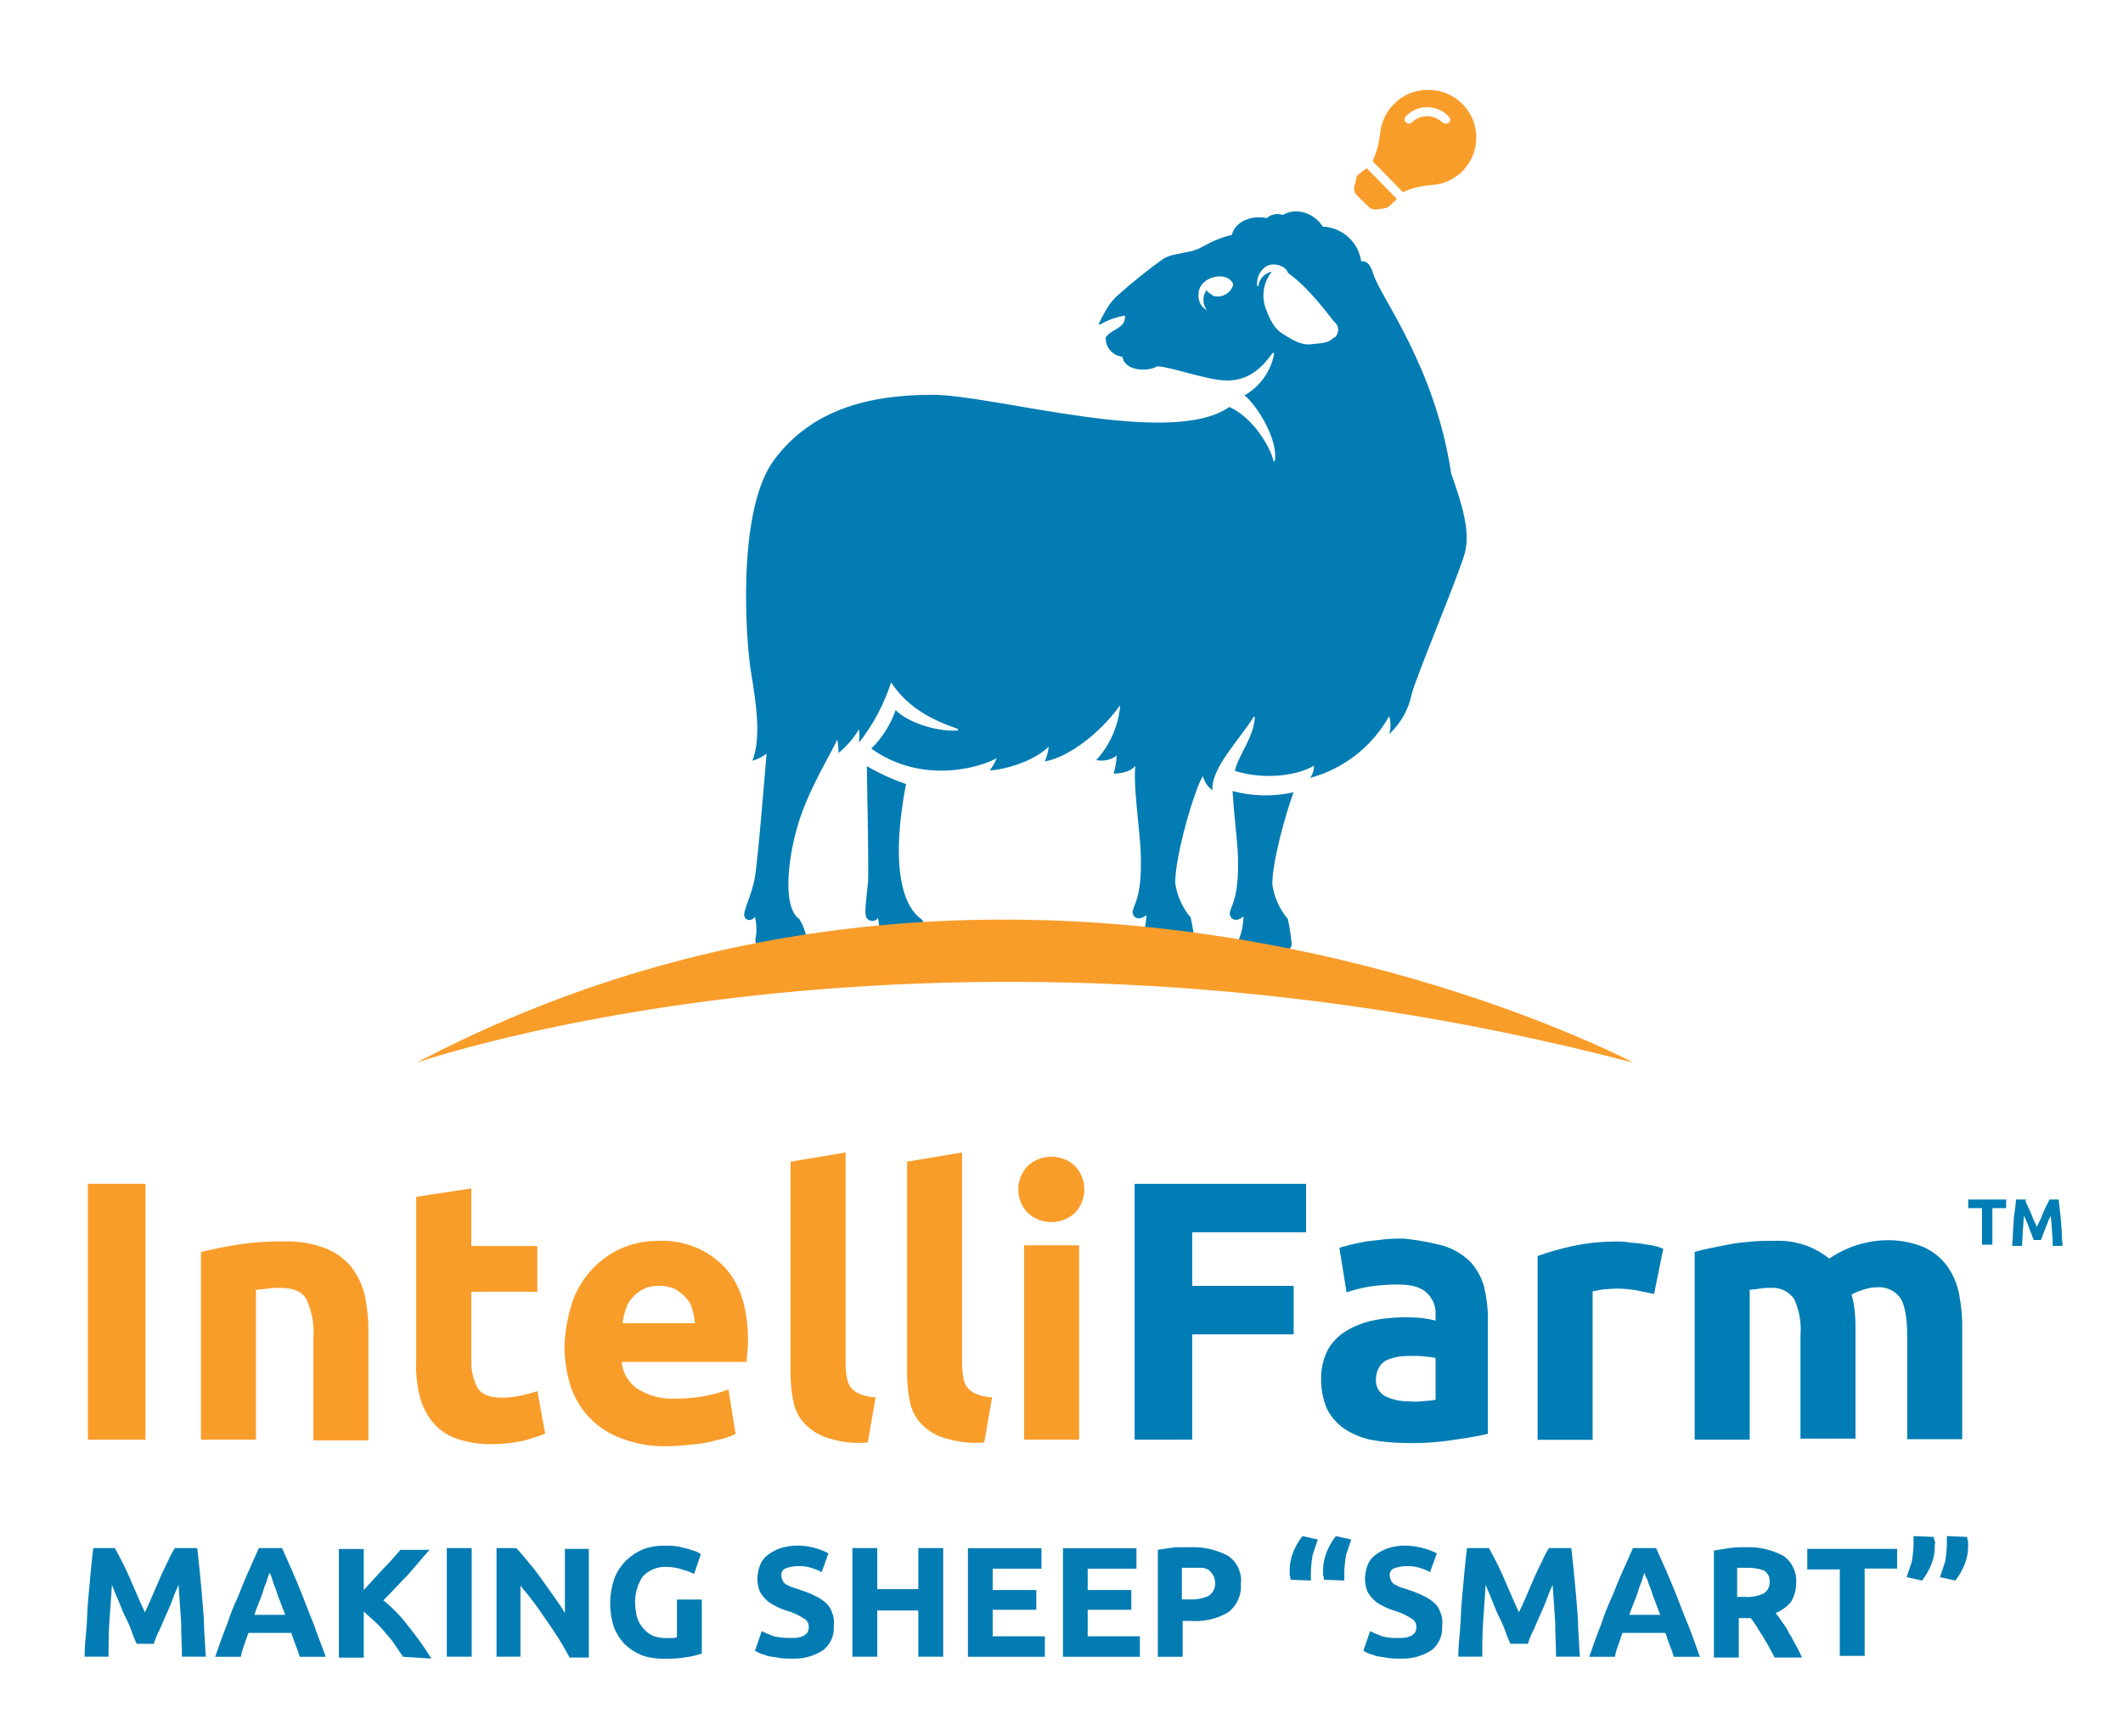
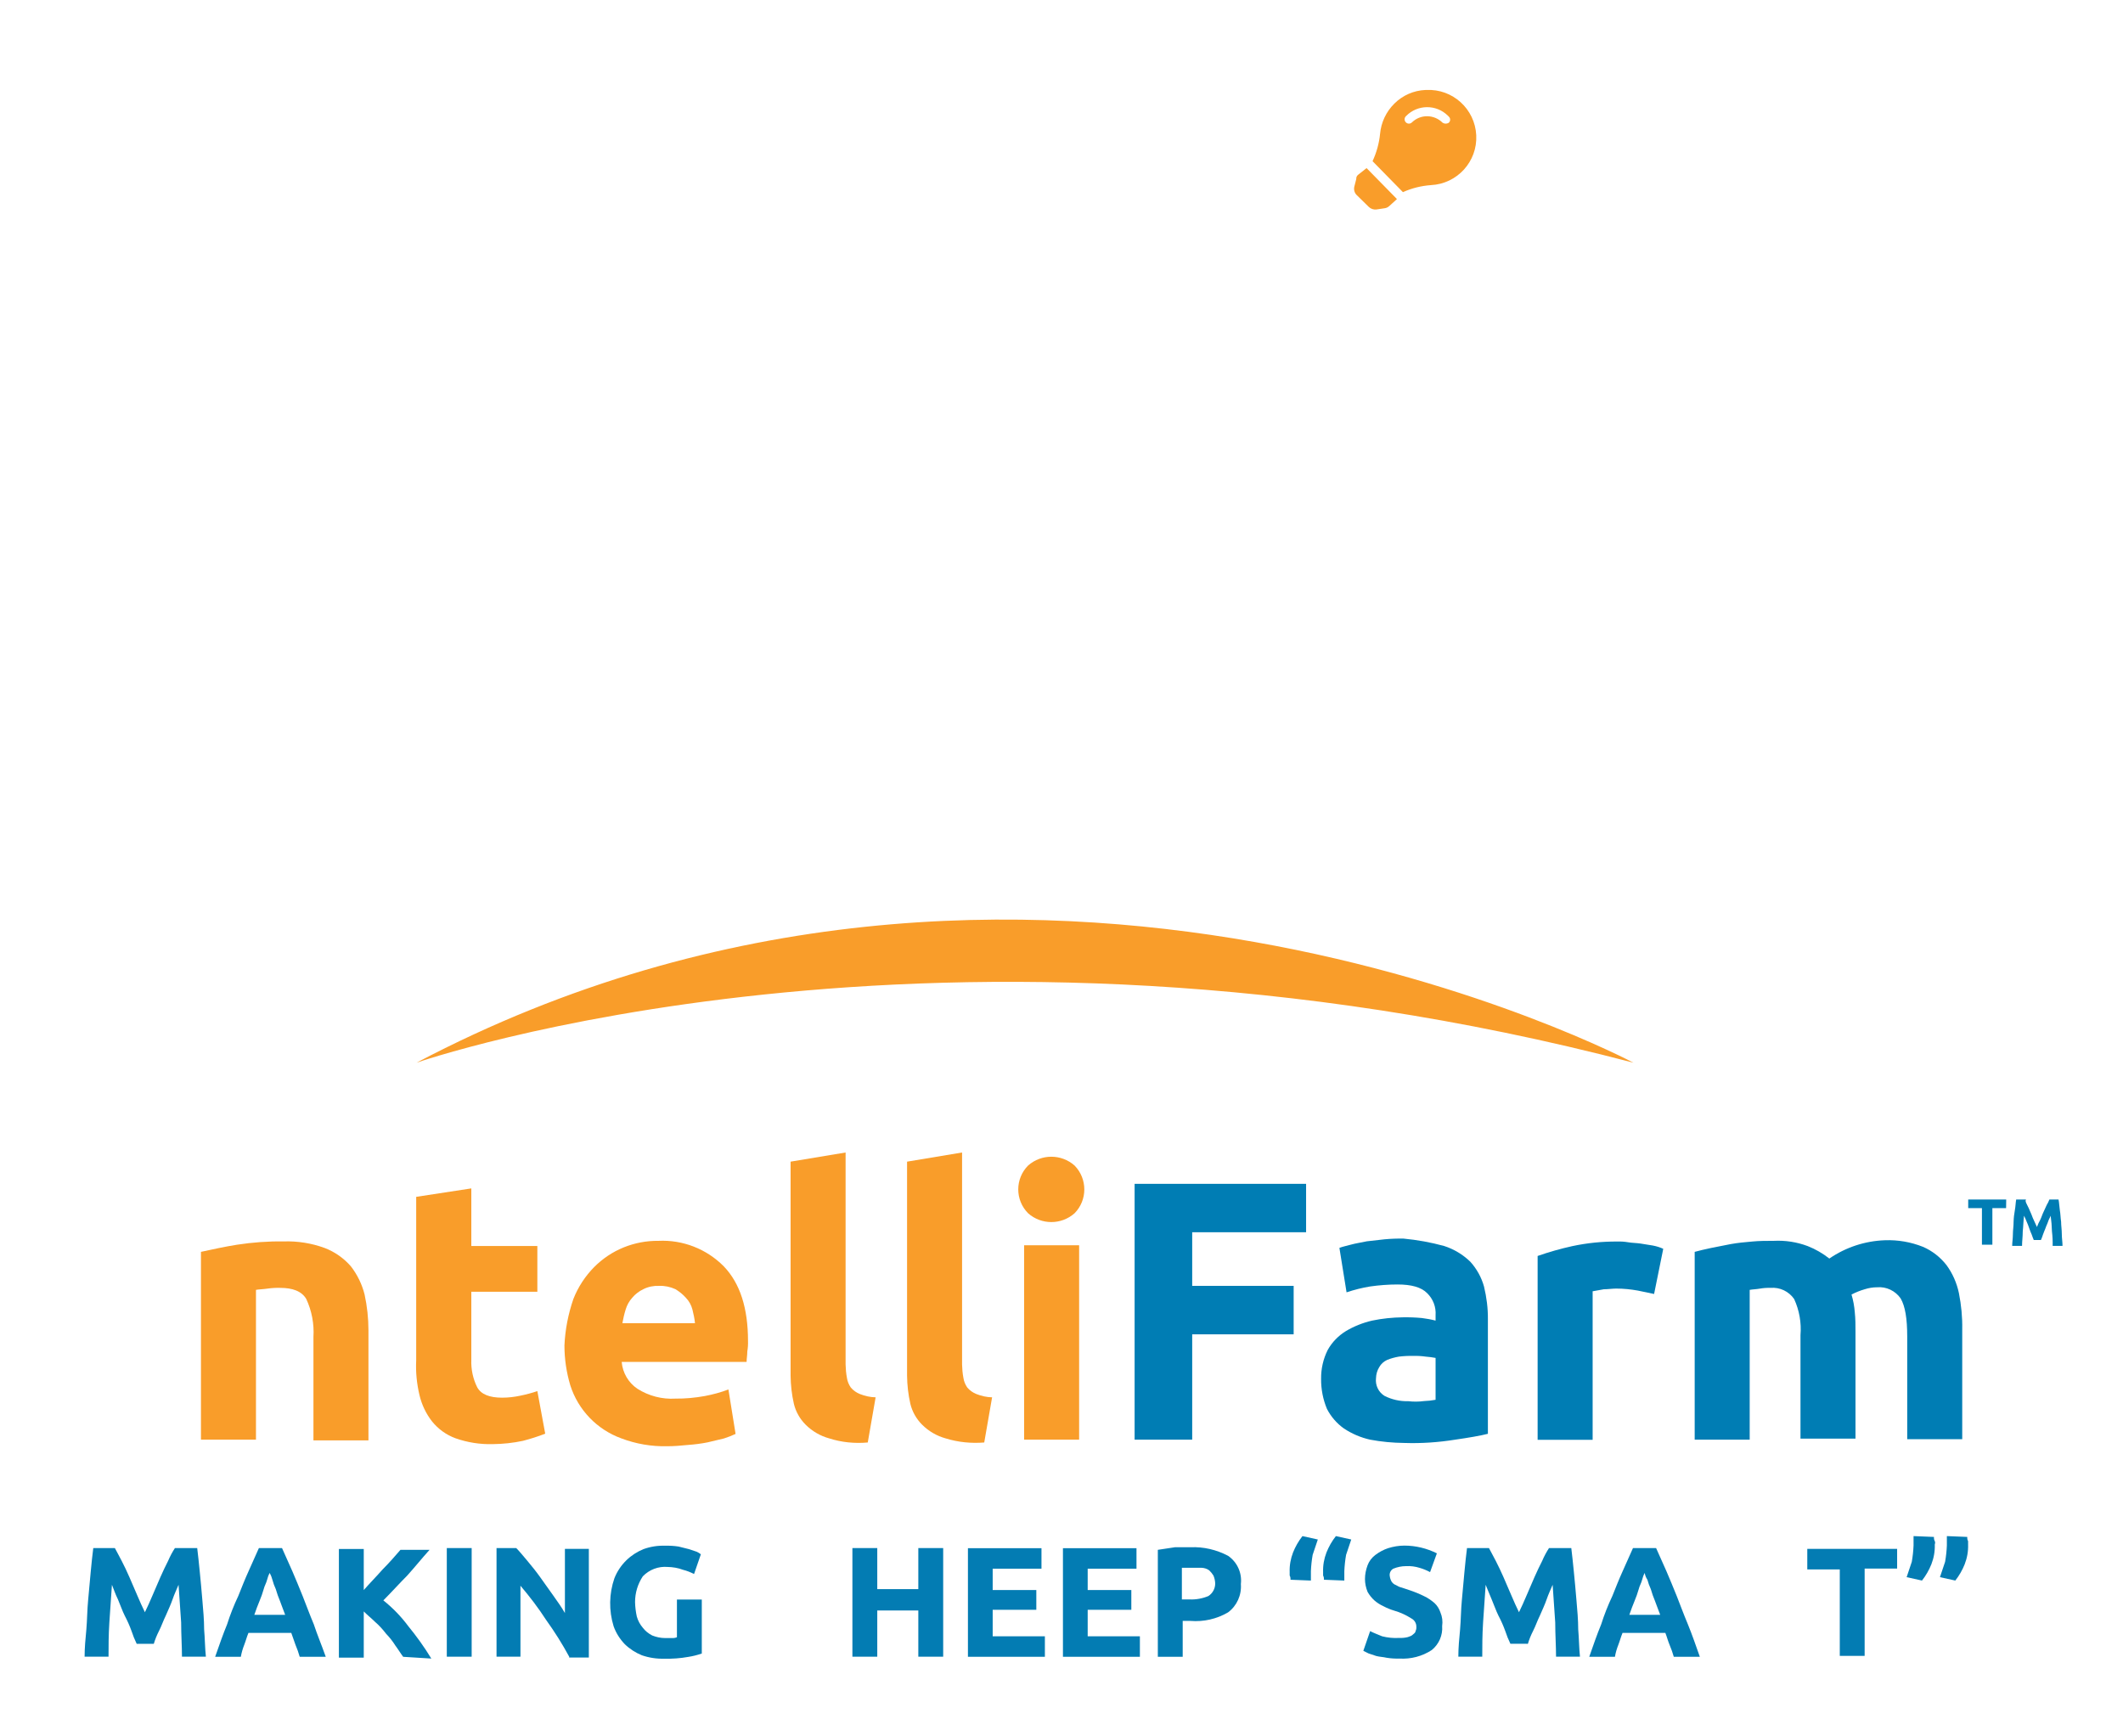
<svg xmlns="http://www.w3.org/2000/svg" version="1.1" id="Layer_1" x="0px" y="0px" viewBox="0 0 181 148" style="enable-background:new 0 0 181 148;" xml:space="preserve">
  <style type="text/css">
	.st0{fill-rule:evenodd;clip-rule:evenodd;fill:#037CB3;}
	.st1{fill:#F99D2A;}
	.st2{fill:#007DB4;}
	.st3{fill:#037CB3;}
</style>
  <g id="Group_3" transform="translate(508.773 -105.475)">
-     <path id="Path_51" class="st0" d="M-431.53,172.31c-1.16-0.4-2.28-0.91-3.34-1.53c0.05,2.74,0.16,8.71,0.11,9.81   c-0.16,1.7-0.33,2.63-0.16,3.07c0.14,0.28,0.48,0.4,0.77,0.27c0.1-0.04,0.18-0.12,0.22-0.22c0.15,0.61,0.17,1.25,0.05,1.86   c-0.07,0.41,0.2,0.8,0.6,0.88h3.51c0.17,0.01,0.32-0.13,0.33-0.3c0-0.01,0-0.02,0-0.03v-0.05c-0.1-0.77-0.34-1.51-0.71-2.19   C-431.64,182.89-432.95,179.82-431.53,172.31z M-385.05,145.84c-1.37-9.15-6.03-15.02-6.63-16.99c-0.22-0.66-0.44-1.15-1.04-1.1   c-0.24-1.65-1.62-2.89-3.29-2.96c-0.44-0.82-1.97-1.81-3.4-0.99c-0.47-0.17-1-0.06-1.37,0.27c-1.15-0.27-2.69,0.22-2.96,1.42   c-0.86,0.21-1.69,0.55-2.47,0.99c-0.28,0.16-0.57,0.29-0.88,0.38c-0.44,0.11-1.15,0.22-1.81,0.38c-0.23,0.07-0.45,0.16-0.66,0.27   c-1.33,0.95-2.61,1.98-3.84,3.07c-0.38,0.33-0.88,0.77-1.7,2.52c0,0.05,0,0.05,0.05,0.05h0.05c0.66-0.39,1.38-0.65,2.14-0.77   c0.05,1.15-1.15,1.1-1.64,1.86c-0.04,0.84,0.59,1.57,1.42,1.64c0.22,1.32,2.3,1.26,2.96,0.82c1.26,0.05,4.27,1.21,5.97,1.21   c1.59,0,2.74-0.77,3.84-2.3c0-0.05,0.05-0.05,0.11-0.05s0.05,0.05,0.05,0.11c-0.29,1.48-1.21,2.76-2.52,3.51   c0.99,0.77,2.9,3.73,2.58,5.59c0,0.03-0.02,0.05-0.05,0.05s-0.05-0.02-0.05-0.05c-0.44-1.64-2.08-3.89-3.78-4.6   c-4.99,3.51-20-1.04-25.32-1.04s-10.25,1.21-13.48,5.54s-2.41,15.51-1.97,18.14c0.44,2.63,0.88,5.59,0.11,7.51   c0.44-0.11,0.85-0.32,1.21-0.6c0,0-0.71,8.88-0.99,10.52c-0.27,1.64-1.1,2.96-0.88,3.4c0.16,0.33,0.55,0.38,0.88,0   c0.15,0.61,0.17,1.25,0.05,1.86c-0.07,0.41,0.2,0.8,0.6,0.88h3.51c0.17,0.01,0.32-0.13,0.33-0.3c0-0.01,0-0.02,0-0.03v-0.05   c-0.07-0.78-0.31-1.52-0.71-2.19c-1.53-1.04-0.93-5.59,0.05-8.55c0.99-2.96,2.9-5.97,3.18-6.74c0.09,0.38,0.13,0.76,0.11,1.15   c0.7-0.57,1.29-1.26,1.75-2.03c0.05,0.38,0.05,0.77,0,1.15c1.21-1.54,2.14-3.29,2.74-5.15c1.15,1.75,2.85,3.01,5.65,3.95   c0.05,0,0.05,0.05,0.05,0.11c0,0.03-0.02,0.05-0.05,0.05l0,0c-2.08,0.11-4.49-0.88-5.26-1.75c-0.43,1.24-1.15,2.37-2.08,3.29   c4.38,3.12,9.32,1.59,10.69,0.82c-0.15,0.38-0.35,0.73-0.6,1.04c1.26-0.05,3.78-0.77,5.04-2.03c-0.05,0.43-0.16,0.86-0.33,1.26   c1.97-0.33,4.66-2.36,6.36-4.71c0,0,0.05-0.05,0.05,0c0,0,0.05,0.05,0,0.05c-0.17,1.7-0.88,3.29-2.03,4.55   c0.61,0.12,1.25-0.01,1.75-0.38c-0.03,0.52-0.13,1.04-0.27,1.53c0,0,1.26,0.05,1.86-0.66c-0.22,1.48,0.38,5.59,0.44,7.18   c0.22,4.44-0.82,4.77-0.66,5.43c0.11,0.38,0.55,0.6,1.15,0.11c-0.01,0.72-0.16,1.42-0.44,2.08c-0.1,0.29,0.05,0.6,0.33,0.71   c0.05,0,0.11,0.05,0.22,0.05h3.56c0.24-0.02,0.42-0.2,0.44-0.44v-0.05c-0.06-0.72-0.17-1.43-0.33-2.14   c-0.71-0.84-1.17-1.87-1.32-2.96c0-2.36,1.64-7.95,2.36-9.1c0.12,0.49,0.41,0.92,0.82,1.21c-0.16-1.86,2.36-4.38,3.51-6.25   c0-0.05,0.05-0.05,0.05,0l0.05,0.05c-0.11,1.75-1.42,3.23-1.7,4.55c2.41,0.77,5.26,0.44,6.74-0.44c0.01,0.37-0.11,0.74-0.33,1.04   c2.86-0.77,5.29-2.67,6.74-5.26c0.16,0.5,0.16,1.04,0,1.53c0.98-0.91,1.65-2.09,1.92-3.4c0.38-1.53,4.11-10.36,4.55-12.11   S-384.06,148.63-385.05,145.84z M-405.93,130.22c-0.34,0.52-0.32,1.2,0.05,1.7c-0.49-0.27-0.77-0.81-0.71-1.37   c0-1.53,2.52-2.08,2.96-0.82c-0.19,0.72-0.92,1.15-1.64,0.99C-405.52,130.58-405.74,130.42-405.93,130.22L-405.93,130.22z    M-395.08,134.27c-0.49,0.49-0.99,0.44-1.92,0.55c-0.93,0.11-1.75-0.49-2.3-0.82c-0.55-0.33-0.99-0.71-1.53-2.14   c-0.43-1.09-0.24-2.32,0.49-3.23c-0.6,0.12-1.06,0.6-1.15,1.21c0,0.03-0.02,0.05-0.05,0.05s-0.05-0.02-0.05-0.05   c-0.07-0.61,0.18-1.21,0.66-1.59c0.55-0.44,1.75-0.22,1.97,0.49c1.97,1.42,3.62,3.84,3.95,4.17c0.38,0.31,0.43,0.86,0.13,1.24   c-0.01,0.01-0.01,0.01-0.02,0.02C-394.97,134.22-395.03,134.27-395.08,134.27L-395.08,134.27z M-403.69,172.91   c0.11,1.81,0.38,4.06,0.44,5.15c0.22,4.44-0.82,4.77-0.66,5.43c0.11,0.38,0.55,0.6,1.15,0.11c-0.01,0.72-0.16,1.42-0.44,2.08   c-0.1,0.29,0.05,0.6,0.33,0.71c0.05,0,0.11,0.05,0.22,0.05h3.56c0.24-0.02,0.42-0.2,0.44-0.44v-0.05   c-0.06-0.72-0.17-1.43-0.33-2.14c-0.71-0.84-1.17-1.87-1.32-2.96c0-1.86,1.04-5.7,1.81-7.84   C-400.2,173.4-401.98,173.36-403.69,172.91L-403.69,172.91z" />
-   </g>
+     </g>
  <path id="Path_66_00000080194737166621111560000005108513626564814480_" class="st1" d="M115.8,14.89  c-0.12,0.09-0.18,0.22-0.17,0.37l-0.17,0.67c-0.05,0.25,0.02,0.51,0.2,0.69l1.03,1.01c0.17,0.17,0.41,0.25,0.64,0.23l0.73-0.11  c0.15-0.02,0.28-0.09,0.39-0.19l0.65-0.59l-2.59-2.64L115.8,14.89z M118.88,8.83c-0.7,0.69-1.13,1.6-1.22,2.58  c-0.08,0.81-0.3,1.59-0.64,2.33l0,0l2.59,2.64l0,0c0.75-0.34,1.56-0.54,2.39-0.6c2.24-0.11,3.97-2.01,3.86-4.25  c-0.11-2.24-2.01-3.97-4.25-3.86c-0.03,0-0.06,0-0.08,0C120.53,7.71,119.58,8.13,118.88,8.83z M122.99,10.46  c-0.72-0.72-1.88-0.74-2.61-0.03c-0.14,0.14-0.37,0.15-0.52,0c-0.14-0.14-0.15-0.37,0-0.52c0.01-0.01,0.01-0.01,0.02-0.02l0,0  c0.97-0.99,2.56-1.01,3.55-0.04c0.03,0.03,0.07,0.07,0.1,0.1c0.14,0.14,0.14,0.36,0,0.5c-0.01,0.01-0.01,0.01-0.02,0.02  C123.34,10.57,123.14,10.56,122.99,10.46z" />
  <path id="Path_52_00000005958960137640062720000009210838811869345722_" class="st1" d="M35.51,90.59c0,0,44.51-15.51,103.75,0  C139.26,90.59,87.66,63.14,35.51,90.59z" />
  <g id="Group_5_00000023244355444914250360000003586187106371857044_" transform="translate(508.773 -105.475)">
-     <path id="Path_53_00000135690058406211068190000017452340989257378201_" class="st1" d="M-496.37,206.39v21.81h-4.91v-21.81   H-496.37z" />
    <path id="Path_54_00000121253962565233288790000004825174293081192859_" class="st1" d="M-488.56,211.58   c1.31-0.2,2.63-0.3,3.96-0.28c1.2-0.04,2.39,0.15,3.51,0.56c0.86,0.33,1.63,0.87,2.23,1.56c0.55,0.71,0.95,1.53,1.17,2.4   c0.22,1.01,0.33,2.04,0.33,3.07v9.37h-4.69v-8.81c0.07-1.11-0.14-2.23-0.61-3.24c-0.39-0.67-1.17-0.95-2.23-0.95   c-0.35-0.01-0.71,0.01-1.06,0.06c-0.39,0.06-0.73,0.06-1,0.11v12.77h-4.69v-16.01C-490.63,211.97-489.62,211.75-488.56,211.58z" />
    <path id="Path_55_00000022562698232288111470000004615736076812080572_" class="st1" d="M-468.59,206.78v4.91h5.63v3.9h-5.63v5.8   c-0.03,0.81,0.14,1.62,0.5,2.34c0.33,0.61,1.06,0.89,2.12,0.89c0.53,0,1.05-0.06,1.56-0.17c0.49-0.1,0.98-0.23,1.45-0.39l0.67,3.63   c-0.62,0.24-1.25,0.44-1.9,0.61c-0.84,0.18-1.7,0.27-2.57,0.28c-1.08,0.03-2.16-0.14-3.18-0.5c-0.79-0.29-1.48-0.79-2.01-1.45   c-0.51-0.66-0.87-1.42-1.06-2.23c-0.23-0.97-0.33-1.96-0.28-2.96v-13.94L-468.59,206.78z" />
    <path id="Path_56_00000050635133270005696780000002325275769944968869_" class="st1" d="M-459.89,216.21   c0.4-1.02,1.01-1.95,1.78-2.73c0.72-0.72,1.57-1.29,2.51-1.67c0.94-0.38,1.94-0.57,2.96-0.56c2.08-0.1,4.11,0.69,5.58,2.18   c1.39,1.45,2.06,3.57,2.06,6.36c0.01,0.3-0.01,0.6-0.06,0.89c0,0.33-0.06,0.61-0.06,0.89h-10.65c0.08,0.93,0.57,1.77,1.34,2.29   c0.96,0.61,2.1,0.91,3.24,0.84c0.84,0.01,1.68-0.07,2.51-0.22c0.68-0.13,1.36-0.31,2.01-0.56l0.61,3.79   c-0.32,0.15-0.66,0.28-1,0.39c-0.45,0.11-0.95,0.22-1.39,0.33c-0.55,0.11-1.11,0.18-1.67,0.22c-0.61,0.06-1.17,0.11-1.78,0.11   c-1.33,0.03-2.66-0.2-3.9-0.67c-2.07-0.75-3.68-2.42-4.35-4.52c-0.33-1.1-0.5-2.25-0.5-3.4   C-460.59,218.82-460.33,217.49-459.89,216.21z M-449.74,217.1c-0.1-0.38-0.29-0.72-0.56-1c-0.26-0.29-0.56-0.53-0.89-0.73   c-0.44-0.2-0.91-0.3-1.39-0.28c-0.46-0.02-0.92,0.07-1.34,0.28c-0.36,0.17-0.69,0.42-0.95,0.73c-0.26,0.29-0.45,0.63-0.56,1   c-0.12,0.38-0.21,0.78-0.28,1.17h6.19C-449.56,217.88-449.64,217.49-449.74,217.1z" />
    <path id="Path_57_00000011713092262665816550000016572082042728998803_" class="st1" d="M-438.08,228.09   c-0.76-0.21-1.45-0.61-2.01-1.17c-0.49-0.49-0.84-1.11-1-1.78c-0.18-0.79-0.27-1.59-0.28-2.4V204.5l4.69-0.78v18.07   c0.01,0.37,0.04,0.75,0.11,1.12c0.04,0.3,0.16,0.59,0.33,0.84c0.21,0.25,0.48,0.44,0.78,0.56c0.43,0.17,0.88,0.27,1.34,0.28   l-0.67,3.85C-435.9,228.54-437.02,228.43-438.08,228.09z" />
    <path id="Path_58_00000121275020917041985420000011833432081137552316_" class="st1" d="M-428.15,228.09   c-0.76-0.21-1.45-0.61-2.01-1.17c-0.49-0.49-0.84-1.11-1-1.78c-0.18-0.79-0.27-1.59-0.28-2.4V204.5l4.69-0.78v18.07   c0.01,0.37,0.04,0.75,0.11,1.12c0.04,0.3,0.16,0.59,0.33,0.84c0.21,0.25,0.48,0.44,0.78,0.56c0.43,0.17,0.88,0.27,1.34,0.28   l-0.67,3.85C-425.97,228.53-427.09,228.42-428.15,228.09z" />
    <path id="Path_59_00000153691940121314115400000010716758078810561966_" class="st1" d="M-417.16,208.9c-1.13,1-2.83,1-3.96,0   c-1.12-1.13-1.12-2.94,0-4.07c1.13-1,2.83-1,3.96,0C-416.05,205.96-416.05,207.78-417.16,208.9z M-421.46,228.2v-16.57h4.69v16.57   H-421.46z" />
    <path id="Path_60_00000160871644809663301760000009993072562880680363_" class="st2" d="M-412.03,206.39h14.61v4.13h-9.71v4.57   h8.65v4.13h-8.65v8.98h-4.91V206.39z" />
    <path id="Path_61_00000097470092888858305990000010129077797109759620_" class="st2" d="M-385.65,211.69   c0.84,0.27,1.6,0.73,2.23,1.34c0.55,0.61,0.95,1.33,1.17,2.12c0.22,0.91,0.34,1.85,0.33,2.79v9.76c-0.67,0.17-1.62,0.33-2.79,0.5   c-1.44,0.23-2.89,0.33-4.35,0.28c-0.97-0.01-1.94-0.1-2.9-0.28c-0.8-0.18-1.55-0.5-2.23-0.95c-0.61-0.43-1.11-1.01-1.45-1.67   c-0.34-0.81-0.51-1.69-0.5-2.57c-0.01-0.85,0.18-1.69,0.56-2.45c0.37-0.67,0.91-1.22,1.56-1.62c0.69-0.41,1.45-0.71,2.23-0.89   c0.86-0.18,1.74-0.27,2.62-0.28c0.54-0.01,1.08,0.01,1.62,0.06c0.4,0.05,0.79,0.12,1.17,0.22v-0.45c0.05-0.71-0.21-1.4-0.73-1.9   c-0.5-0.5-1.34-0.73-2.51-0.73c-0.78,0-1.57,0.06-2.34,0.17c-0.68,0.11-1.35,0.28-2.01,0.5l-0.61-3.79c0.28-0.11,0.61-0.17,1-0.28   c0.39-0.11,0.84-0.17,1.34-0.28l1.51-0.17c0.54-0.05,1.08-0.07,1.62-0.06C-387.94,211.17-386.78,211.38-385.65,211.69z    M-387.38,224.91c0.34-0.01,0.67-0.05,1-0.11v-3.57c-0.28-0.05-0.56-0.09-0.84-0.11c-0.35-0.05-0.71-0.07-1.06-0.06   c-0.41-0.01-0.82,0.01-1.23,0.06c-0.34,0.06-0.68,0.15-1,0.28c-0.28,0.13-0.52,0.34-0.67,0.61c-0.18,0.29-0.27,0.61-0.28,0.95   c-0.07,0.6,0.21,1.19,0.73,1.51c0.62,0.31,1.31,0.47,2.01,0.45C-388.27,224.97-387.82,224.97-387.38,224.91L-387.38,224.91z" />
    <path id="Path_62_00000099654757737622236120000005259944098333079740_" class="st2" d="M-369.14,215.49   c-0.61-0.11-1.22-0.17-1.84-0.17c-0.33,0-0.73,0.06-1.06,0.06c-0.33,0.06-0.61,0.11-0.95,0.17v12.66h-4.69v-15.67   c0.97-0.34,1.96-0.62,2.96-0.84c1.27-0.27,2.56-0.4,3.85-0.39c0.3-0.01,0.6,0.01,0.89,0.06c0.33,0.06,0.73,0.06,1.06,0.11   c0.33,0.06,0.73,0.11,1.06,0.17c0.31,0.06,0.61,0.15,0.89,0.28l-0.78,3.85C-368.08,215.71-368.58,215.6-369.14,215.49z" />
    <path id="Path_63_00000080183528673583599050000004933050851303611568_" class="st2" d="M-355.81,216.21   c-0.45-0.65-1.22-1.02-2.01-0.95c-0.3-0.01-0.6,0.01-0.89,0.06c-0.33,0.06-0.61,0.06-0.89,0.11v12.77h-4.69v-16.01   c0.39-0.11,0.89-0.22,1.39-0.33l1.67-0.33c0.61-0.11,1.23-0.17,1.84-0.22c0.61-0.06,1.23-0.06,1.84-0.06   c0.99-0.05,1.97,0.1,2.9,0.45c0.66,0.26,1.28,0.62,1.84,1.06c1.4-0.96,3.04-1.5,4.74-1.56c1.11-0.04,2.21,0.15,3.24,0.56   c0.79,0.34,1.48,0.88,2.01,1.56c0.52,0.71,0.88,1.53,1.06,2.4c0.2,1.01,0.3,2.04,0.28,3.07v9.37h-4.69v-8.76   c0-1.51-0.17-2.57-0.56-3.24c-0.45-0.65-1.22-1.02-2.01-0.95c-0.36,0-0.72,0.06-1.06,0.17c-0.38,0.11-0.76,0.26-1.12,0.45   c0.15,0.49,0.24,1,0.28,1.51c0.06,0.56,0.06,1.12,0.06,1.73v9.04h-4.69v-8.81C-355.18,218.23-355.37,217.17-355.81,216.21z" />
  </g>
  <g id="Group_6_00000096053803779888221010000016675744589087382948_" transform="translate(508.773 -105.475)">
    <path id="Path_64_00000088133968620061363900000006060756166224900015_" class="st2" d="M-337.74,208.46h-1.17v3.12h-0.89v-3.12   h-1.17v-0.73h3.24L-337.74,208.46z" />
    <path id="Path_65_00000012431444858702278420000007999903440193144965_" class="st2" d="M-335.95,208.18c0.1,0.2,0.2,0.4,0.28,0.61   c0.11,0.22,0.17,0.45,0.28,0.67l0.28,0.61c0.08-0.21,0.17-0.42,0.28-0.61c0.11-0.22,0.17-0.45,0.28-0.67   c0.11-0.22,0.17-0.39,0.28-0.61c0.09-0.14,0.16-0.29,0.22-0.45h0.78c0.06,0.28,0.06,0.56,0.11,0.89c0.06,0.33,0.06,0.67,0.11,1   c0,0.33,0.06,0.67,0.06,1.06c0,0.33,0.06,0.67,0.06,1h-0.84c0.01-0.41-0.01-0.82-0.06-1.23c-0.01-0.45-0.05-0.9-0.11-1.34   c-0.06,0.17-0.17,0.33-0.22,0.5s-0.17,0.39-0.22,0.56c-0.06,0.17-0.17,0.39-0.22,0.56c-0.05,0.15-0.1,0.3-0.17,0.45h-0.61   c-0.06-0.15-0.12-0.29-0.17-0.45c-0.08-0.18-0.16-0.37-0.22-0.56c-0.06-0.19-0.14-0.38-0.22-0.56c-0.06-0.17-0.14-0.34-0.22-0.5   c-0.06,0.45-0.06,0.89-0.11,1.34c0,0.45-0.06,0.84-0.06,1.23h-0.84c0-0.33,0.06-0.61,0.06-1c0-0.33,0.06-0.67,0.06-1.06   c0.01-0.34,0.05-0.67,0.11-1c0.06-0.33,0.06-0.61,0.11-0.89h0.84C-336.12,207.84-336.06,207.96-335.95,208.18z" />
  </g>
  <g id="Group_2" transform="translate(508.773 -105.475)">
    <path id="Path_33" class="st3" d="M-498.98,237.44c0.15,0.29,0.36,0.66,0.58,1.09s0.44,0.88,0.66,1.39l0.66,1.53   c0.22,0.51,0.44,1.02,0.66,1.46c0.22-0.44,0.44-0.95,0.66-1.46l0.66-1.53c0.22-0.51,0.44-0.95,0.66-1.39   c0.16-0.38,0.36-0.75,0.58-1.09h1.9c0.07,0.58,0.15,1.31,0.22,2.04c0.07,0.73,0.15,1.53,0.22,2.41c0.07,0.8,0.15,1.68,0.15,2.48   c0.07,0.8,0.07,1.6,0.15,2.33h-2.04c0-0.88-0.07-1.9-0.07-2.92c-0.07-1.09-0.15-2.12-0.22-3.21c-0.15,0.36-0.36,0.8-0.51,1.24   c-0.15,0.44-0.36,0.88-0.58,1.39c-0.22,0.44-0.36,0.88-0.58,1.31c-0.18,0.35-0.33,0.72-0.44,1.09h-1.46   c-0.17-0.35-0.32-0.72-0.44-1.09c-0.16-0.45-0.36-0.89-0.58-1.31c-0.22-0.44-0.36-0.88-0.58-1.39c-0.22-0.44-0.36-0.88-0.51-1.24   c-0.07,1.09-0.15,2.12-0.22,3.21s-0.07,2.04-0.07,2.92h-2.04c0-0.73,0.07-1.53,0.15-2.33c0.07-0.8,0.07-1.68,0.15-2.48l0.22-2.41   c0.07-0.8,0.15-1.46,0.22-2.04H-498.98z" />
    <path id="Path_34" class="st3" d="M-483.22,246.71c-0.1-0.35-0.22-0.69-0.36-1.02l-0.36-1.02h-3.65c-0.15,0.36-0.22,0.66-0.36,1.02   c-0.13,0.33-0.23,0.67-0.29,1.02h-2.19c0.36-1.02,0.66-1.9,1.02-2.77c0.26-0.82,0.58-1.63,0.95-2.41c0.29-0.73,0.58-1.46,0.88-2.12   l0.88-1.97h1.97l0.88,1.97c0.29,0.66,0.58,1.39,0.88,2.12c0.29,0.73,0.58,1.53,0.95,2.41c0.29,0.88,0.66,1.75,1.02,2.77H-483.22z    M-485.78,239.56c-0.1,0.18-0.17,0.38-0.22,0.58c-0.07,0.29-0.22,0.51-0.29,0.8c-0.1,0.35-0.22,0.69-0.36,1.02   c-0.15,0.36-0.29,0.73-0.44,1.17h2.63c-0.15-0.36-0.29-0.8-0.44-1.17c-0.14-0.33-0.26-0.67-0.36-1.02   c-0.12-0.26-0.22-0.53-0.29-0.8C-485.6,239.94-485.68,239.74-485.78,239.56L-485.78,239.56z" />
    <path id="Path_35" class="st3" d="M-474.4,246.71c-0.22-0.29-0.44-0.66-0.66-0.95c-0.23-0.37-0.5-0.71-0.8-1.02   c-0.28-0.37-0.6-0.72-0.95-1.02c-0.29-0.29-0.66-0.58-0.95-0.88v3.94h-2.12v-9.26h2.12v3.5c0.51-0.58,1.09-1.17,1.6-1.75   c0.58-0.58,1.09-1.17,1.53-1.68h2.48c-0.66,0.73-1.24,1.46-1.9,2.19c-0.66,0.66-1.31,1.39-2.04,2.12c0.8,0.64,1.51,1.37,2.12,2.19   c0.72,0.88,1.38,1.8,1.97,2.77L-474.4,246.71z" />
    <path id="Path_36" class="st3" d="M-470.68,237.44h2.12v9.26h-2.12V237.44z" />
    <path id="Path_37" class="st3" d="M-460.24,246.71c-0.59-1.09-1.25-2.14-1.97-3.14c-0.66-1.02-1.4-1.99-2.19-2.92v6.05h-2.04v-9.26   h1.68c0.29,0.29,0.58,0.66,0.95,1.09c0.36,0.44,0.73,0.88,1.09,1.39l1.09,1.53c0.36,0.51,0.73,1.02,1.02,1.53v-5.47h2.04v9.26   h-1.68L-460.24,246.71z" />
    <path id="Path_38" class="st3" d="M-451.85,239.05c-0.79-0.07-1.57,0.23-2.12,0.8c-0.43,0.65-0.66,1.41-0.66,2.19   c0.01,0.42,0.06,0.83,0.15,1.24c0.1,0.35,0.27,0.67,0.51,0.95c0.21,0.28,0.49,0.5,0.8,0.66c0.35,0.14,0.72,0.22,1.09,0.22h0.58   c0.15,0.01,0.3-0.01,0.44-0.07v-3.21h2.12v4.6c-0.38,0.13-0.77,0.23-1.17,0.29c-0.67,0.12-1.36,0.17-2.04,0.15   c-0.64,0.02-1.29-0.08-1.9-0.29c-0.54-0.22-1.04-0.54-1.46-0.95c-0.42-0.44-0.75-0.96-0.95-1.53c-0.41-1.33-0.39-2.77,0.07-4.09   c0.23-0.58,0.58-1.1,1.02-1.53c0.42-0.41,0.92-0.73,1.46-0.95c0.58-0.21,1.2-0.31,1.82-0.29c0.39-0.01,0.78,0.01,1.17,0.07   l0.88,0.22l0.66,0.22c0.13,0.06,0.25,0.13,0.36,0.22l-0.58,1.68c-0.3-0.15-0.62-0.28-0.95-0.36   C-450.97,239.13-451.41,239.06-451.85,239.05z" />
-     <path id="Path_39" class="st3" d="M-441.28,245.1c0.25,0.01,0.49-0.01,0.73-0.07c0.15-0.07,0.29-0.07,0.44-0.22   c0.07-0.07,0.22-0.15,0.22-0.29c0.06-0.11,0.08-0.24,0.07-0.36c0.01-0.31-0.16-0.59-0.44-0.73c-0.45-0.29-0.94-0.51-1.46-0.66   c-0.3-0.09-0.6-0.21-0.88-0.36c-0.29-0.13-0.56-0.3-0.8-0.51c-0.23-0.21-0.43-0.46-0.58-0.73c-0.14-0.35-0.22-0.72-0.22-1.09   c0-0.4,0.08-0.79,0.22-1.17c0.13-0.35,0.36-0.65,0.66-0.88c0.33-0.25,0.7-0.45,1.09-0.58c0.45-0.14,0.92-0.22,1.39-0.22   c0.94-0.01,1.87,0.22,2.7,0.66l-0.58,1.6c-0.28-0.15-0.57-0.27-0.88-0.36c-0.38-0.12-0.77-0.17-1.17-0.15   c-0.38,0-0.75,0.08-1.09,0.22c-0.23,0.13-0.35,0.4-0.29,0.66c0.02,0.15,0.07,0.3,0.15,0.44c0.09,0.13,0.21,0.24,0.36,0.29   c0.16,0.1,0.33,0.18,0.51,0.22l0.66,0.22c0.42,0.14,0.84,0.31,1.24,0.51c0.32,0.15,0.61,0.35,0.88,0.58   c0.24,0.22,0.41,0.5,0.51,0.8c0.16,0.37,0.21,0.77,0.15,1.17c0.06,0.78-0.27,1.54-0.88,2.04c-0.82,0.54-1.79,0.79-2.77,0.73   c-0.37,0.01-0.73-0.01-1.09-0.07c-0.29-0.07-0.58-0.07-0.88-0.15l-0.66-0.22l-0.44-0.22l0.58-1.68c0.29,0.15,0.66,0.29,1.02,0.44   C-442.31,245.07-441.79,245.12-441.28,245.1z" />
    <path id="Path_40" class="st3" d="M-430.48,237.44h2.12v9.26h-2.12v-3.94h-3.5v3.94h-2.12v-9.26h2.12v3.5h3.5V237.44z" />
    <path id="Path_41" class="st3" d="M-426.25,246.71v-9.26h6.27v1.75h-4.16v1.82h3.72v1.68h-3.72v2.26h4.45v1.75L-426.25,246.71z" />
    <path id="Path_42" class="st3" d="M-418.15,246.71v-9.26h6.27v1.75h-4.16v1.82h3.72v1.68h-3.72v2.26h4.45v1.75L-418.15,246.71z" />
    <path id="Path_43" class="st3" d="M-407.28,237.37c1.12-0.05,2.22,0.21,3.21,0.73c0.78,0.54,1.2,1.46,1.09,2.41   c0.07,0.94-0.34,1.85-1.09,2.41c-0.97,0.57-2.09,0.82-3.21,0.73h-0.66v3.06h-2.12v-9.12c0.51-0.07,0.95-0.15,1.46-0.22   L-407.28,237.37z M-407.21,239.12h-0.8v2.7h0.66c0.55,0.02,1.1-0.08,1.6-0.29c0.37-0.24,0.59-0.65,0.58-1.09   c-0.01-0.23-0.06-0.45-0.15-0.66c-0.1-0.16-0.22-0.31-0.36-0.44c-0.19-0.14-0.42-0.21-0.66-0.22L-407.21,239.12z" />
    <path id="Path_44" class="st3" d="M-398.75,240.14c0.01-0.13-0.01-0.25-0.07-0.36v-0.29c-0.02-0.57,0.08-1.14,0.29-1.68   c0.2-0.5,0.47-0.97,0.8-1.39l1.31,0.29l-0.44,1.31c-0.08,0.46-0.13,0.92-0.15,1.39v0.8L-398.75,240.14z M-395.9,240.14   c0.01-0.13-0.01-0.25-0.07-0.36v-0.29c-0.02-0.57,0.08-1.14,0.29-1.68c0.2-0.5,0.47-0.97,0.8-1.39l1.31,0.29l-0.44,1.31   c-0.08,0.46-0.13,0.92-0.15,1.39v0.8L-395.9,240.14z" />
    <path id="Path_45" class="st3" d="M-389.48,245.1c0.25,0.01,0.49-0.01,0.73-0.07c0.15-0.07,0.29-0.07,0.44-0.22   c0.07-0.07,0.22-0.15,0.22-0.29c0.06-0.11,0.08-0.24,0.07-0.36c0.01-0.31-0.16-0.59-0.44-0.73c-0.45-0.29-0.94-0.51-1.46-0.66   c-0.3-0.09-0.6-0.21-0.88-0.36c-0.29-0.13-0.56-0.3-0.8-0.51c-0.23-0.21-0.43-0.46-0.58-0.73c-0.14-0.35-0.22-0.72-0.22-1.09   c0-0.4,0.08-0.79,0.22-1.17c0.13-0.35,0.36-0.65,0.66-0.88c0.33-0.25,0.7-0.45,1.09-0.58c0.45-0.14,0.92-0.22,1.39-0.22   c0.96,0,1.91,0.23,2.77,0.66l-0.58,1.6c-0.28-0.15-0.57-0.27-0.88-0.36c-0.38-0.12-0.77-0.17-1.17-0.15   c-0.38,0-0.75,0.08-1.09,0.22c-0.23,0.13-0.35,0.4-0.29,0.66c0.02,0.15,0.07,0.3,0.15,0.44c0.09,0.13,0.21,0.24,0.36,0.29   c0.16,0.1,0.33,0.18,0.51,0.22l0.66,0.22c0.42,0.14,0.84,0.31,1.24,0.51c0.32,0.15,0.61,0.35,0.88,0.58   c0.24,0.22,0.41,0.5,0.51,0.8c0.16,0.37,0.21,0.77,0.15,1.17c0.06,0.78-0.27,1.54-0.88,2.04c-0.82,0.54-1.79,0.79-2.77,0.73   c-0.37,0.01-0.73-0.01-1.09-0.07c-0.29-0.07-0.58-0.07-0.88-0.15l-0.66-0.22l-0.44-0.22l0.58-1.68c0.29,0.15,0.66,0.29,1.02,0.44   C-390.47,245.08-389.98,245.13-389.48,245.1z" />
    <path id="Path_46" class="st3" d="M-381.83,237.44c0.15,0.29,0.36,0.66,0.58,1.09c0.22,0.44,0.44,0.88,0.66,1.39l0.66,1.53   c0.22,0.51,0.44,1.02,0.66,1.46c0.22-0.44,0.44-0.95,0.66-1.46l0.66-1.53c0.22-0.51,0.44-0.95,0.66-1.39   c0.16-0.38,0.36-0.75,0.58-1.09h1.9c0.07,0.58,0.15,1.31,0.22,2.04c0.07,0.73,0.15,1.53,0.22,2.41c0.07,0.8,0.15,1.68,0.15,2.48   c0.07,0.8,0.07,1.6,0.15,2.33h-2.04c0-0.88-0.07-1.9-0.07-2.92c-0.07-1.09-0.15-2.12-0.22-3.21c-0.15,0.36-0.36,0.8-0.51,1.24   c-0.15,0.44-0.36,0.88-0.58,1.39c-0.22,0.44-0.36,0.88-0.58,1.31c-0.18,0.35-0.33,0.72-0.44,1.09H-380   c-0.17-0.35-0.32-0.72-0.44-1.09c-0.16-0.45-0.36-0.89-0.58-1.31c-0.22-0.44-0.36-0.88-0.58-1.39c-0.22-0.51-0.36-0.88-0.51-1.24   c-0.07,1.09-0.15,2.12-0.22,3.21c-0.07,1.09-0.07,2.04-0.07,2.92h-2.04c0-0.73,0.07-1.53,0.15-2.33c0.07-0.8,0.07-1.68,0.15-2.48   l0.22-2.41c0.07-0.8,0.15-1.46,0.22-2.04H-381.83z" />
    <path id="Path_47" class="st3" d="M-366.07,246.71c-0.1-0.35-0.22-0.69-0.36-1.02c-0.15-0.36-0.22-0.66-0.36-1.02h-3.65   c-0.15,0.36-0.22,0.66-0.36,1.02c-0.13,0.33-0.23,0.67-0.29,1.02h-2.19c0.36-1.02,0.66-1.9,1.02-2.77   c0.26-0.82,0.58-1.63,0.95-2.41c0.29-0.73,0.58-1.46,0.88-2.12l0.88-1.97h1.97l0.88,1.97c0.29,0.66,0.58,1.39,0.88,2.12   c0.29,0.73,0.58,1.53,0.95,2.41c0.36,0.88,0.66,1.75,1.02,2.77H-366.07z M-368.55,239.56c-0.1,0.18-0.17,0.38-0.22,0.58   c-0.07,0.29-0.22,0.51-0.29,0.8c-0.1,0.35-0.22,0.69-0.36,1.02c-0.15,0.36-0.29,0.73-0.44,1.17h2.63c-0.15-0.36-0.29-0.8-0.44-1.17   c-0.14-0.33-0.26-0.67-0.36-1.02c-0.12-0.26-0.22-0.53-0.29-0.8C-368.44,239.96-368.52,239.76-368.55,239.56L-368.55,239.56z" />
-     <path id="Path_48" class="st3" d="M-359.94,237.37c1.12-0.05,2.22,0.21,3.21,0.73c0.75,0.53,1.17,1.42,1.09,2.33   c0,0.56-0.15,1.12-0.44,1.6c-0.35,0.42-0.8,0.74-1.31,0.95c0.21,0.25,0.41,0.52,0.58,0.8c0.24,0.29,0.43,0.61,0.58,0.95   c0.22,0.29,0.36,0.66,0.58,1.02c0.22,0.36,0.36,0.73,0.51,1.02h-2.33l-0.51-0.95c-0.15-0.29-0.36-0.58-0.51-0.88   c-0.22-0.29-0.36-0.58-0.51-0.8c-0.15-0.25-0.32-0.5-0.51-0.73h-1.02v3.36h-2.12v-9.12c0.44-0.07,0.95-0.15,1.39-0.22   C-360.82,237.38-360.38,237.36-359.94,237.37z M-359.87,239.12h-0.8v2.48h0.58c0.58,0.05,1.15-0.05,1.68-0.29   c0.35-0.22,0.54-0.61,0.51-1.02c0.03-0.39-0.17-0.76-0.51-0.95C-358.88,239.18-359.37,239.1-359.87,239.12z" />
    <path id="Path_49" class="st3" d="M-347.03,237.44v1.75h-2.77v7.44h-2.12v-7.37h-2.77v-1.75h7.66L-347.03,237.44z" />
    <path id="Path_50" class="st3" d="M-343.89,236.49c-0.01,0.13,0.01,0.25,0.07,0.36c0.07,0.15,0,0.22,0,0.29   c0.02,0.57-0.08,1.14-0.29,1.68c-0.2,0.5-0.47,0.97-0.8,1.39l-1.31-0.29l0.44-1.31c0.08-0.46,0.13-0.92,0.15-1.39v-0.8   L-343.89,236.49z M-341.05,236.49c-0.01,0.13,0.01,0.25,0.07,0.36v0.29c0.02,0.57-0.08,1.14-0.29,1.68c-0.2,0.5-0.47,0.97-0.8,1.39   l-1.31-0.29l0.44-1.31c0.08-0.46,0.13-0.92,0.15-1.39v-0.8L-341.05,236.49z" />
  </g>
</svg>